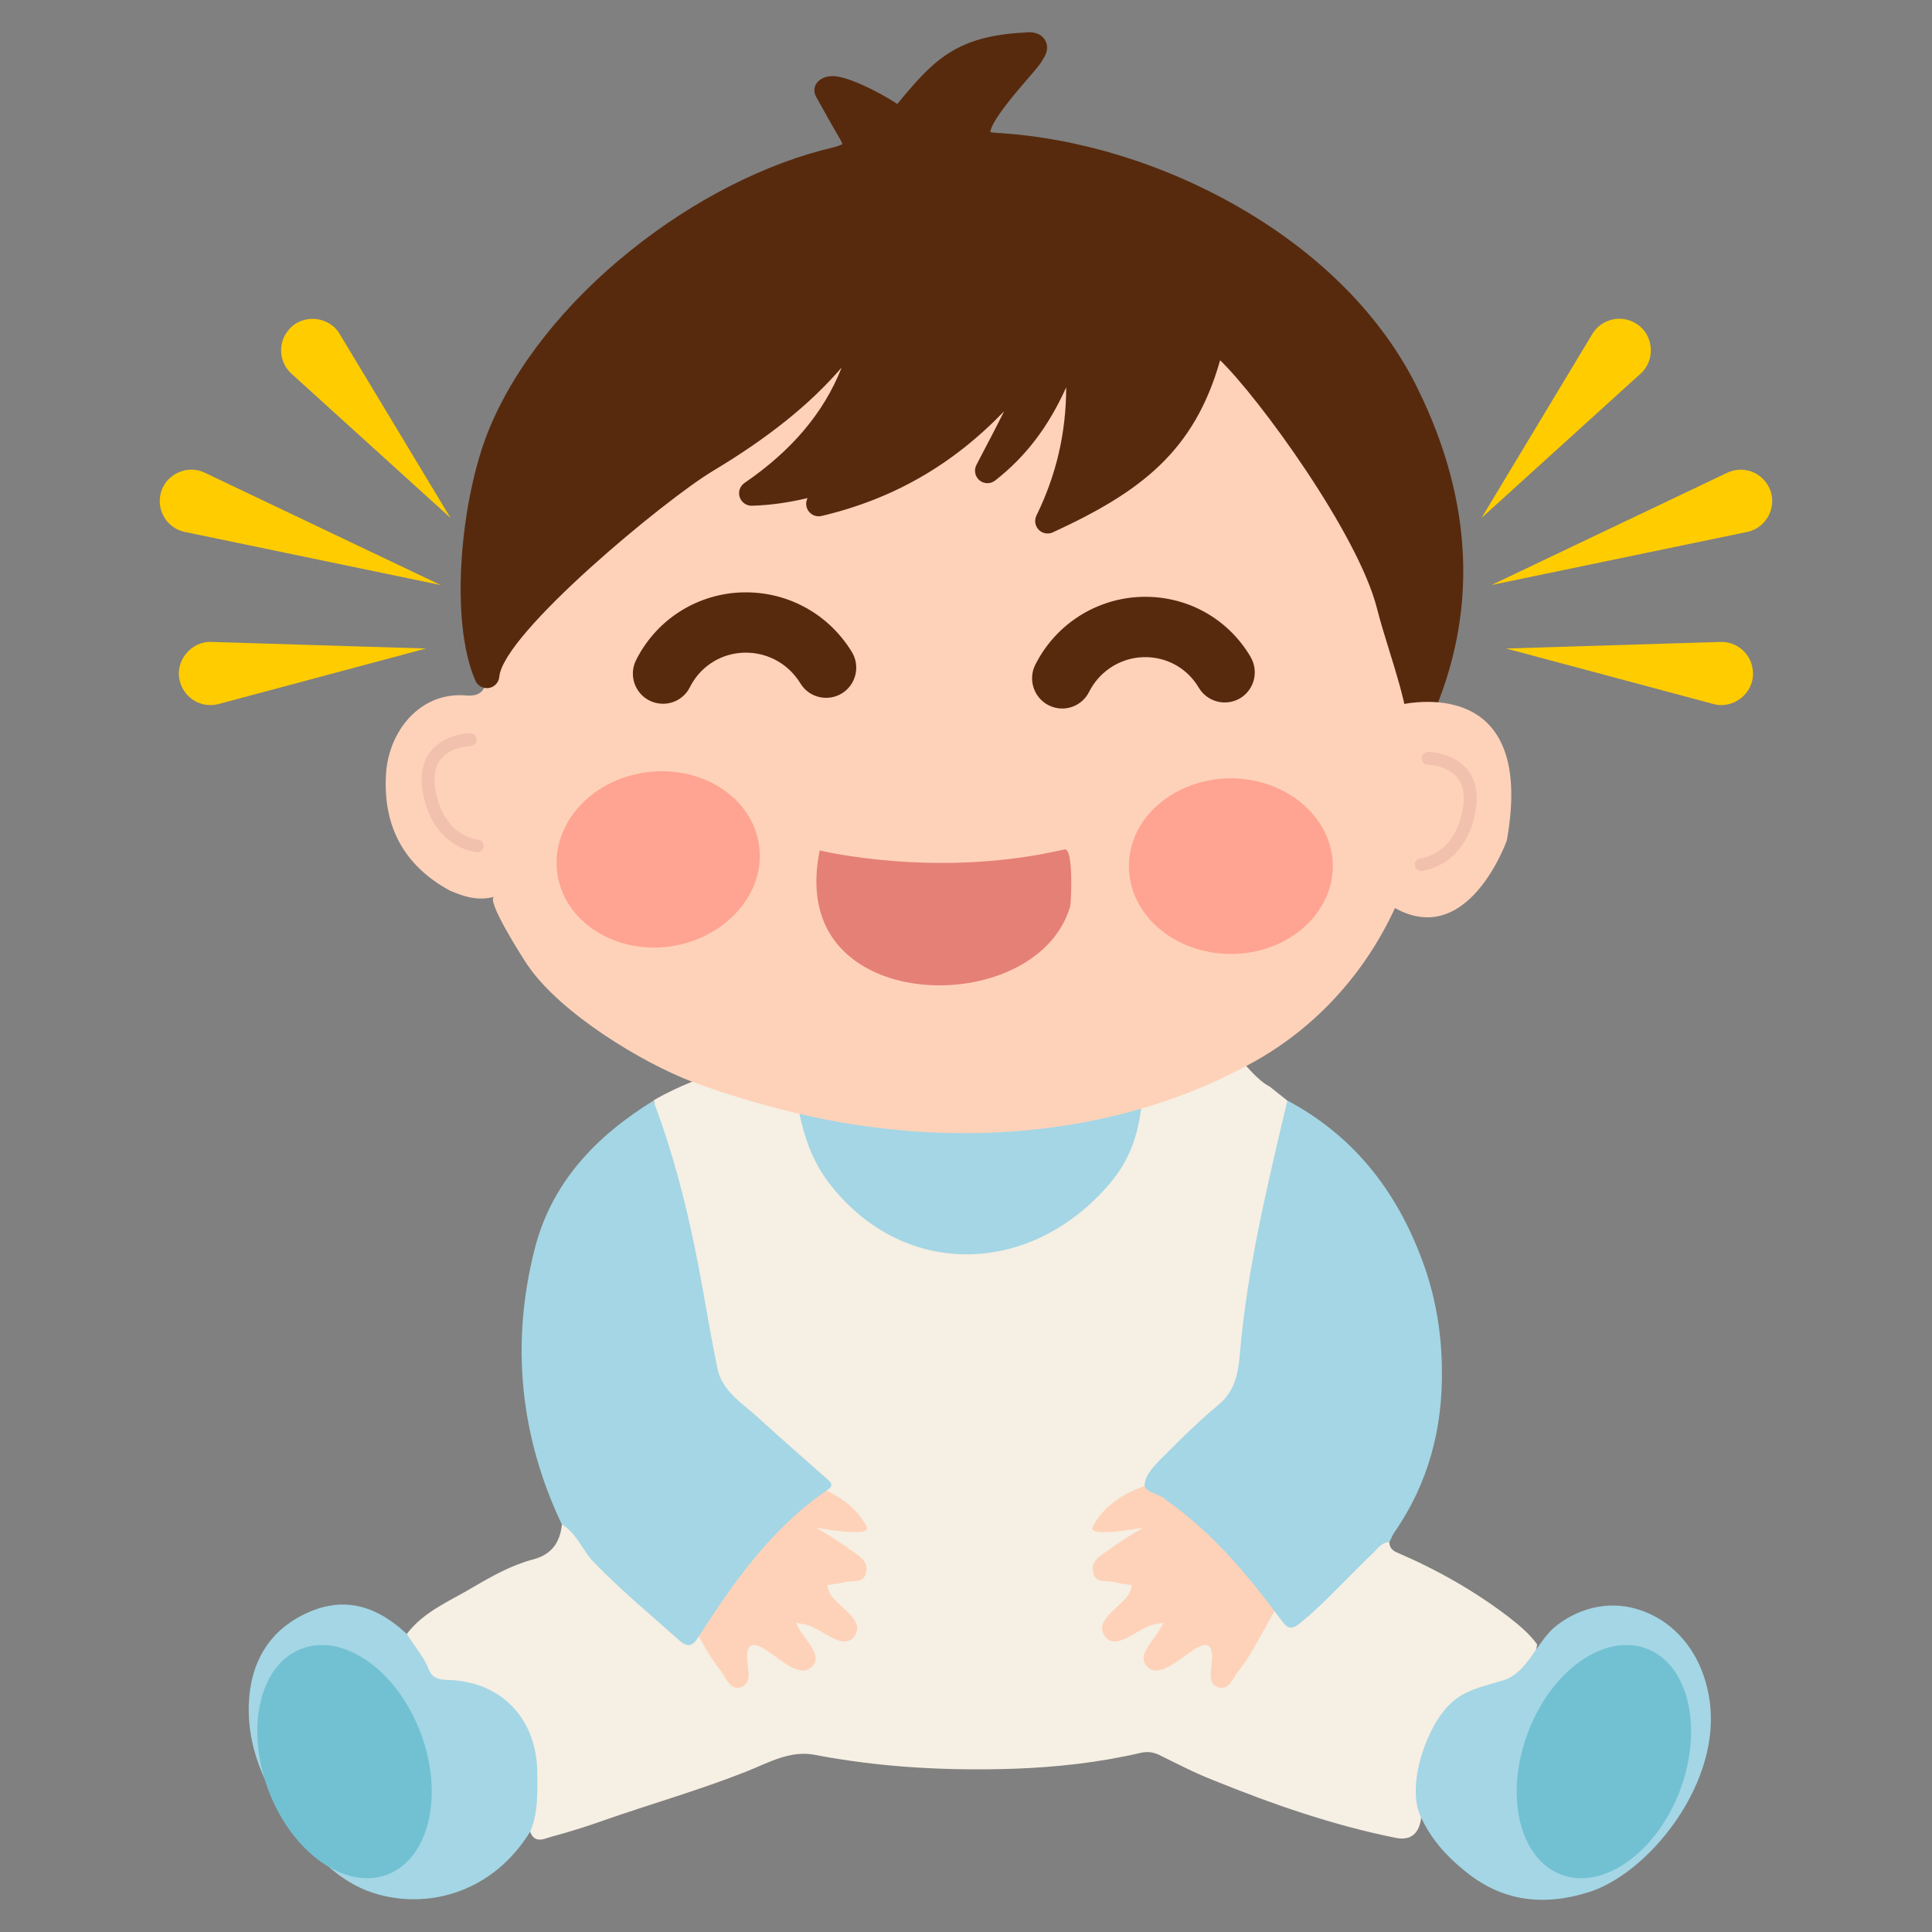
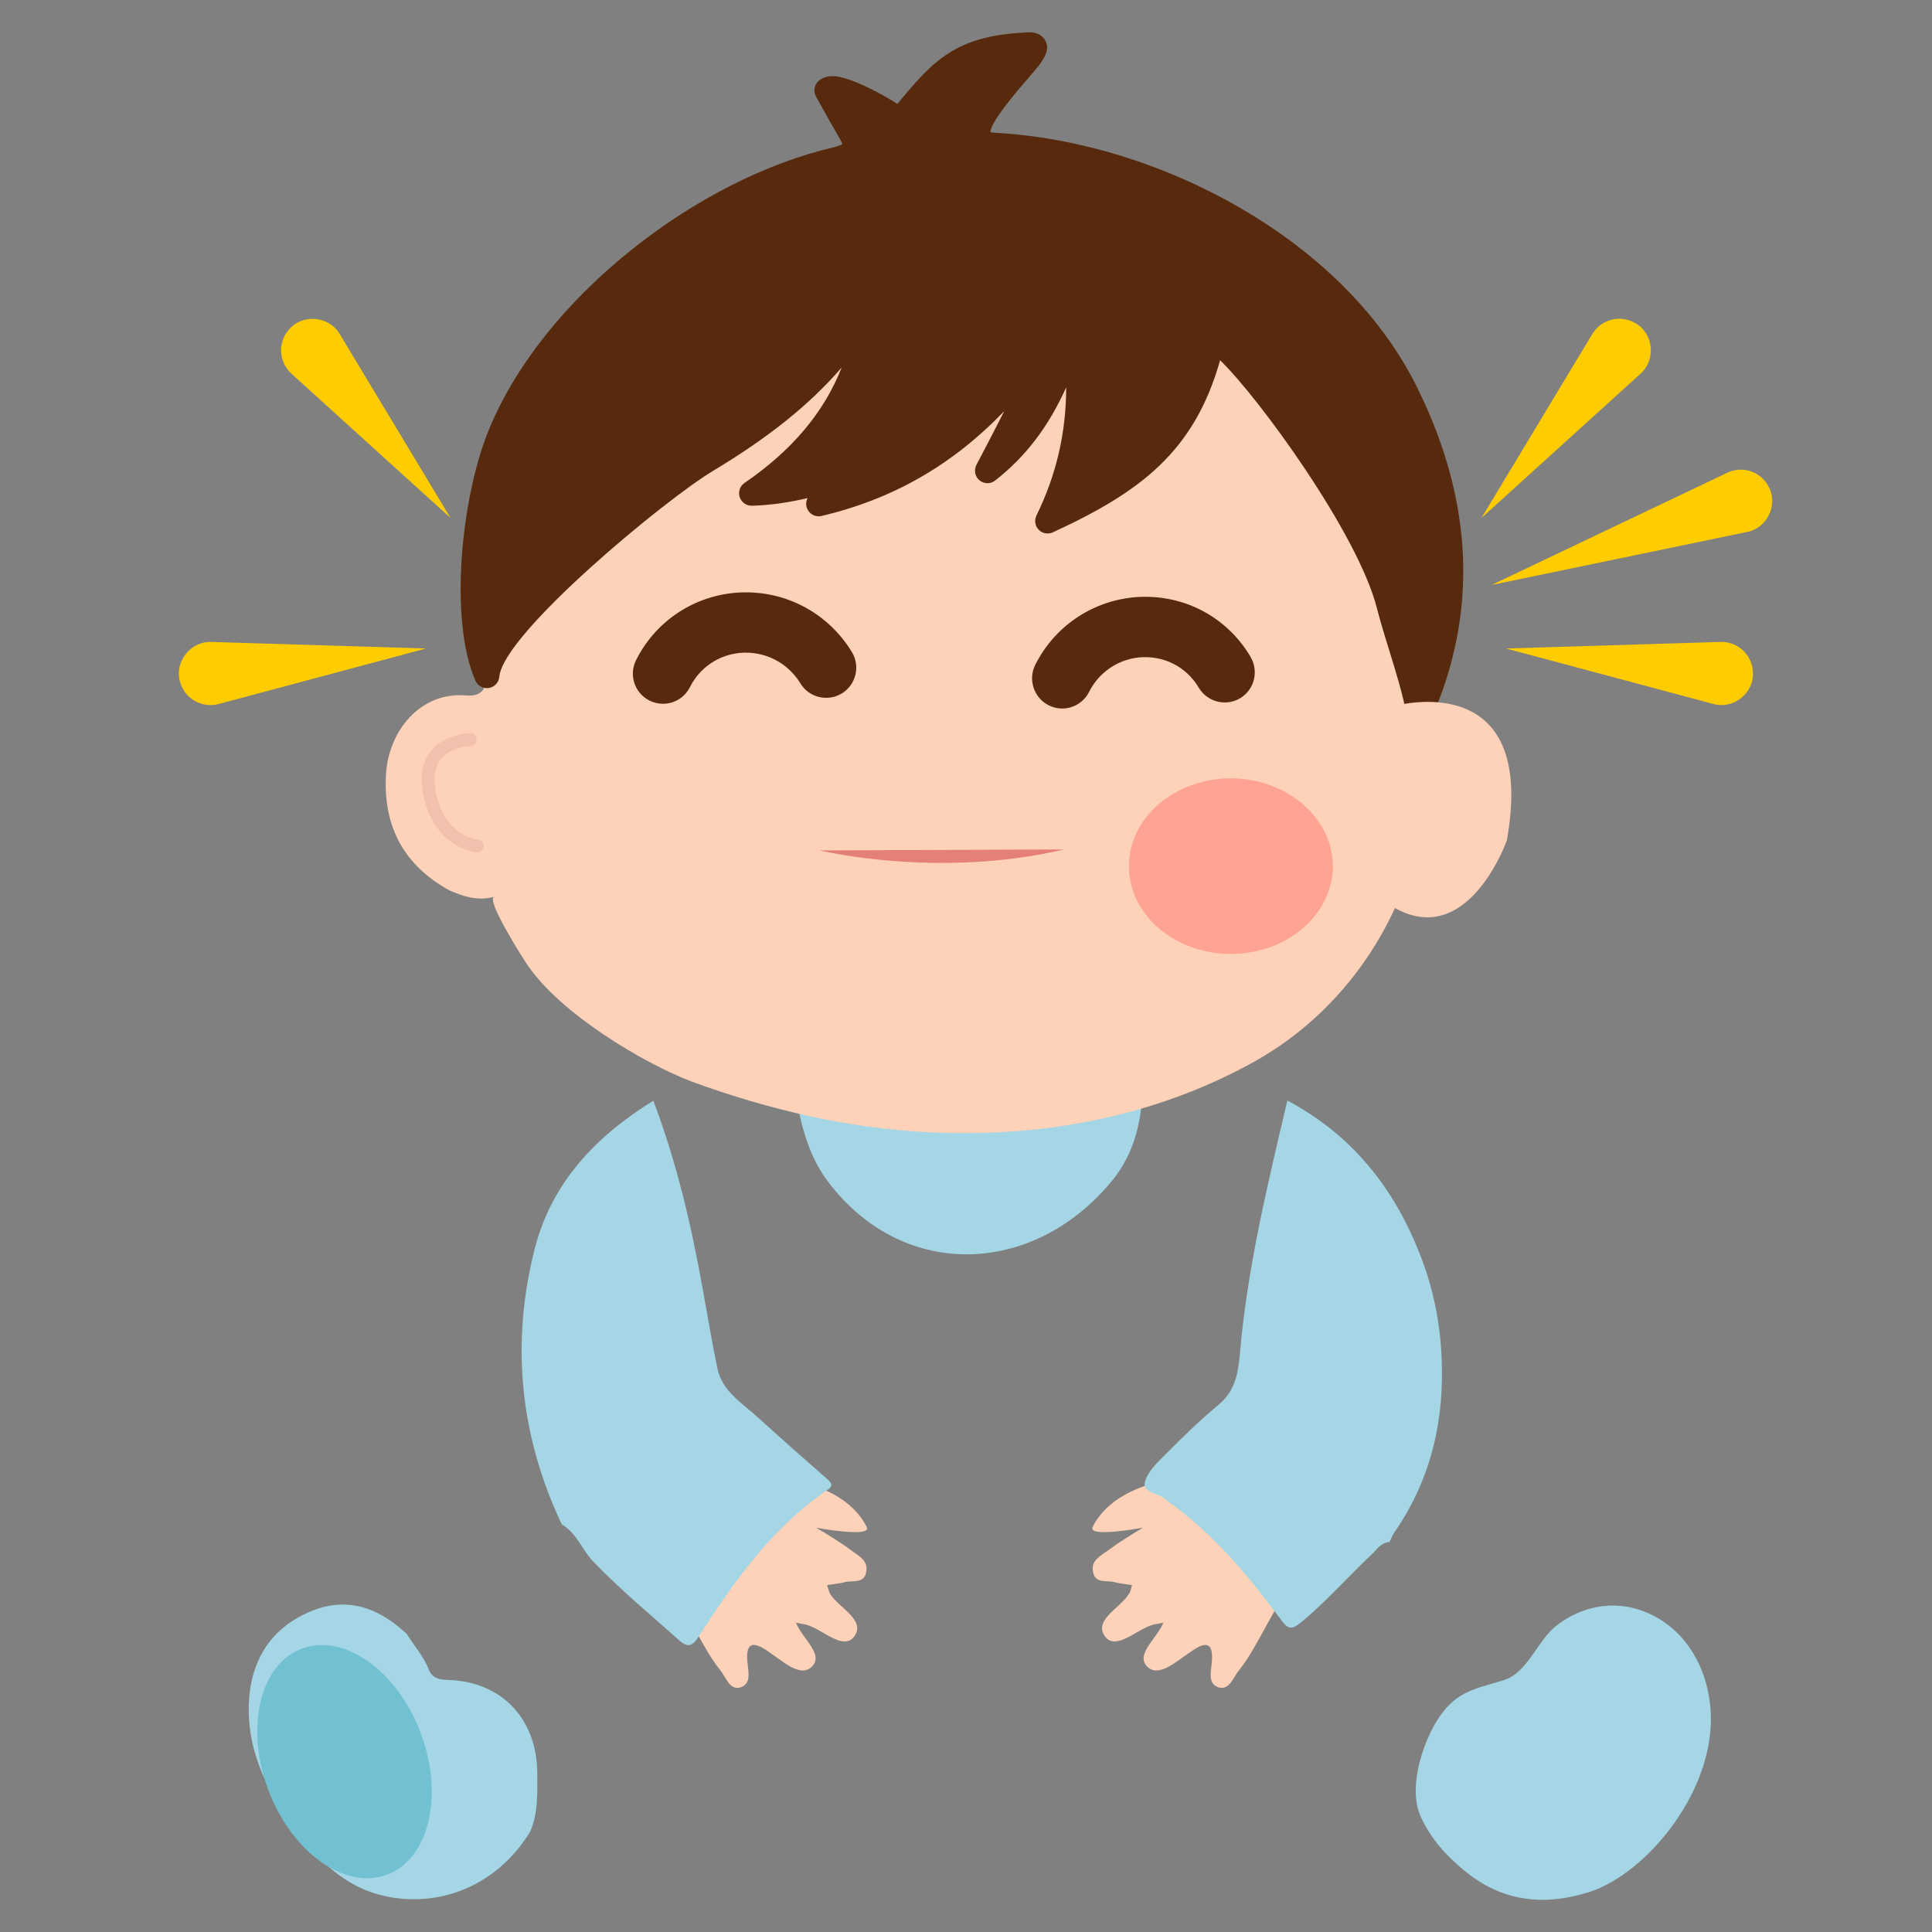
<svg xmlns="http://www.w3.org/2000/svg" viewBox="0 0 300 300" data-name="Capa 1" id="Capa_1">
  <rect x="0" y="0" width="300" height="300" fill="#808080" stroke="none" />
  <defs>
    <style>
      .cls-1 {
        fill: #fc0;
      }

      .cls-2 {
        fill: #fed2b9;
      }

      .cls-2, .cls-3, .cls-4, .cls-5, .cls-6, .cls-7 {
        fill-rule: evenodd;
      }

      .cls-3 {
        fill: #f6efe3;
      }

      .cls-4 {
        fill: #a4d6e5;
      }

      .cls-8 {
        fill: #572a0e;
      }

      .cls-5 {
        fill: #72c1d3;
      }

      .cls-6 {
        fill: #e58076;
      }

      .cls-7 {
        fill: #ffa492;
      }

      .cls-9 {
        fill: #f2c1ad;
      }
    </style>
  </defs>
-   <path d="M101.44,170.9c7.69-4.66,27.03-10.22,33.19-9.16,2.44.41-9.24,11.23-7.01,12.97,1.34.24,1.89,1.4,2.54,2.34,8.02,11.43,25.07,12.3,35.13,5.56,2.63-1.77,5.25-3.63,7.04-6.35.62-.91-3.7-7.15-2.72-7.68,4.15-.72,12.07-8.28,16.2-9.08,3.45-.63,7.86,7.53,11.32,9.2.94.74,1.82,1.46,2.76,2.2.76,1,.44,2.09.16,3.14-3.4,12.71-5.7,25.65-7.06,38.7-.21,2.12-1.12,3.82-2.63,5.29-2.56,2.57-5.53,4.73-7.97,7.42-.98,1.11-1.94,2.2-2.81,3.33-.75.99-.87,1.78.29,2.51,7.72,4.79,13.52,11.57,18.9,18.74,1.23,1.62,2.25,1.73,3.75.41,3.47-2.96,6.47-6.4,9.77-9.47.95-.87,1.69-2.39,3.44-1.52.03.8.41,1.28,1.19,1.62,6.16,2.64,11.95,5.91,17.3,9.98,1.66,1.3,3.25,2.61,4.47,4.29-.66,4.13-2.6,6.13-6.35,6.31-5.39.35-7.72,4.23-9.71,8.45-1.38,2.92-1.92,6.19-1.63,9.5.07.91.35,1.86-.32,2.65-.28,2.42-1.6,3.61-3.92,3.14-9.82-1.97-19.24-5.26-28.48-9.01-2.88-1.13-5.64-2.58-8.39-3.93-.97-.41-1.78-.5-2.84-.25-6.48,1.5-12.98,2.21-19.63,2.45-10.42.34-20.75-.21-31.02-2.18-3.76-.69-7.11,1.27-10.45,2.59-7.35,2.92-14.93,5.06-22.37,7.67-2.68.96-5.35,1.77-8.07,2.51-1.1.34-2.51,1.03-3.18-.8-.87-1.05-.18-2.11-.02-3.14.77-5.78.29-11.28-3.67-15.98-1.94-2.28-4.26-3.54-7.33-3.66-4.5-.07-7.6-3.19-8.14-7.95,2.67-3.51,6.7-5.1,10.29-7.25,2.97-1.74,6.01-3.45,9.35-4.32,2.82-.75,4.17-2.61,4.44-5.44,1.75-.31,2.31,1.17,3.1,2.17,4.26,5.78,9.86,10.2,15.27,14.8,1.01.88,1.76.62,2.45-.4.62-.91,1.22-1.86,1.84-2.74,4.62-6.94,9.63-13.53,16.42-18.53,1.42-1.02,1.42-1.77.12-2.9-4.25-3.82-8.57-7.64-12.73-11.6-1.78-1.68-2.82-3.69-3.31-6.07-2.06-9.79-3.28-19.78-6.17-29.47-.74-2.42-1.47-4.88-2.28-7.3-.41-1.24-.81-2.45-.5-3.75.21-.58.23,3.82,0,0Z" class="cls-3" />
  <path d="M220.68,282.25c-2.06-4.32.03-10.98,2.26-14.76,2.88-4.78,5.64-5.11,10.54-6.59,3.78-1.16,5.19-6.16,8.25-8.51,3.79-2.92,8.61-3.94,13.15-2.31,6.35,2.24,10.11,8.25,10.71,15.07,1.12,12.43-9.73,25.79-18.9,28.67-7.01,2.2-13.54,1.49-19.43-3.46-2.79-2.28-5.06-4.86-6.58-8.11Z" class="cls-4" />
  <path d="M63.16,253.7c1.15,1.9,2.63,3.5,3.44,5.57.52,1.3,1.59,1.55,2.88,1.59,8.33.19,13.87,5.97,13.95,14.4.01,3.12.15,6.25-1.1,9.16-5.75,9.32-15.45,11.93-23.4,9.8-5.38-1.4-9.35-5.26-12.6-9.5-4.47-5.88-7.92-12.37-7.7-19.98.22-6.81,3.36-12.03,9.88-14.64,4.69-1.87,9.04-.89,12.99,2.2.59.44,1.1.95,1.66,1.39Z" class="cls-4" />
  <path d="M111.92,229.1c-3.38,5.32-9.16,8.49-9.66,15.27,3.62,3.63,6.38,11.04,9.57,14.96.91,1.08,1.42,3.14,3.12,2.7,1.73-.56,1.26-2.34,1.12-3.83-.35-3.26.92-3.39,3.28-1.72,2.07,1.36,4.84,4.04,6.64,2.39,2.09-1.93-1.41-4.37-2.39-6.91.75.18,1.23.21,1.75.37,2.45.71,5.57,4.01,7.27,1.81,1.89-2.54-2.23-4.39-3.66-6.55-.22-.34-.32-.8-.53-1.46.98-.16,1.73-.21,2.53-.4,1.28-.46,3.28.37,3.56-1.75.31-1.71-1.31-2.45-2.45-3.32-1.68-1.25-3.5-2.34-5.33-3.44,0,0,8.67,1.61,7.85-.1-2.12-4.26-7.11-6.53-11.52-7.21-1.11-.15-10.7-1.51-11.13-.81Z" class="cls-2" />
  <path d="M192.33,229.1c3.37,5.32,9.13,8.49,9.66,15.27-3.66,3.63-6.41,11.04-9.57,14.96-.93,1.08-1.46,3.14-3.16,2.7-1.73-.56-1.22-2.34-1.1-3.83.32-3.26-.91-3.39-3.25-1.72-2.09,1.36-4.88,4.04-6.69,2.39-2.06-1.93,1.41-4.37,2.43-6.91-.74.18-1.26.21-1.75.37-2.44.71-5.6,4.01-7.29,1.81-1.88-2.54,2.25-4.39,3.63-6.55.27-.34.37-.8.54-1.46-.93-.16-1.71-.21-2.5-.4-1.28-.46-3.29.37-3.56-1.75-.35-1.71,1.29-2.45,2.45-3.32,1.69-1.25,3.48-2.34,5.31-3.44,0,0-8.66,1.61-7.82-.1,2.09-4.26,7.11-6.53,11.52-7.21,1.09-.15,10.69-1.51,11.14-.81Z" class="cls-2" />
  <path d="M101.44,170.9c3.59,9.45,5.89,19.24,7.66,29.16.74,4.13,1.44,8.26,2.28,12.34.75,3.72,3.94,5.49,6.45,7.83,3.56,3.24,7.17,6.4,10.8,9.6.85.74.4,1.19-.31,1.64-8.53,5.87-14.34,14.12-19.81,22.63-.97,1.58-1.75,1.8-3.11.55-4.39-3.91-8.95-7.7-13.09-11.97-1.87-1.83-2.66-4.57-5.07-5.97-6.51-13.72-7.95-28.09-4.22-42.75,2.62-10.35,9.55-17.56,18.43-23.04Z" class="cls-4" />
  <path d="M215.74,239.45c-1.26.07-1.87,1.06-2.63,1.81-3.72,3.48-7.05,7.34-11.02,10.61-1.62,1.34-2.13,1.08-3.26-.47-5.07-6.81-10.46-13.31-17.46-18.25-.07,0-.18-.06-.23-.18-1-1.13-3.62-1.13-3.39-2.61.23-1.59,1.79-3.1,3.06-4.36,2.7-2.71,5.41-5.38,8.35-7.82,2.54-2.08,3.07-4.73,3.35-7.72,1.12-13.43,4.31-26.48,7.39-39.57,10.68,5.68,17.4,14.64,21.34,25.92,1.76,5.1,2.6,10.36,2.66,15.73.16,9.2-2.1,17.82-7.39,25.42-.33.47-.5,1-.75,1.49Z" class="cls-4" />
  <path d="M65.29,269.02c3.69,9.69,1.35,19.58-5.14,22.07-6.53,2.45-14.77-3.36-18.45-13.05-3.67-9.69-1.38-19.58,5.14-22.03,6.5-2.49,14.78,3.35,18.45,13Z" class="cls-5" />
-   <path d="M237.26,269.02c-3.67,9.69-1.37,19.58,5.14,22.07,6.51,2.45,14.77-3.36,18.46-13.05,3.65-9.69,1.35-19.58-5.16-22.03-6.53-2.49-14.8,3.35-18.44,13Z" class="cls-5" />
  <path d="M176.88,174.11c-.65,3.33-1.91,6.55-4.51,9.61-12.08,14.3-31.72,15.05-43.36.34-4.92-6.19-5.09-13.16-6.61-20.55-1.88-9.11-4.57-20.2-3.53-20.2,13.62-.07,47.44-18.97,61.05-19.19,1.94-.02-1.01,24.3-2.04,39.1-.28,3.89-.34,7.49-1,10.89Z" class="cls-4" />
  <path d="M125.91,173.36c-6.22-1.36-12.51-3.2-18.49-5.41-7.75-2.96-20.34-10.57-25.46-18.03-.63-.9-6.64-10.3-5.2-10.67-2.6.69-4.75-.03-6.97-.99-7.07-3.89-10.29-9.89-9.86-17.93.35-6.78,5.32-12.96,12.45-12.34,2.35.19,3.12-.93,3.2-3.09.31-4.66.21-9.45,1.4-14.05.81-7.71,2.76-15.04,5.69-22.25,1.38-3.21,3.34-4.95,6.95-5.57,17.08-2.99,30.11-12.62,40.67-25.98,1.16-1.46,1.9-4.47,4.29-3.32,2.12,1,1.09,3.7.62,5.63-2.25,8.98,18.83-3.85,12.01,1.28,2.59-.87-8.42,14.23-5.23,12.77,1.25-.55-8.52,3.21-7.75,4.67.75,1.52-.54,2.51-1.78,3.24-.45.25-.92.53-1.41.74.4-.13.72-.31,1.1-.49,6.11-3.2,11.99-6.03,16.99-10.39,3.84-3.32,6.97-7.08,9.91-11.15.91-1.28,1.94-3.54,3.7-2.49,1.85,1.09.75,3.2-.02,4.78-1.68,4.36-3.97,8.54-6.14,11.76,2.59-2.93,4.09-7.46,6.11-11.72.28-.69.72-1.09.9-1.71.44-1.34.87-3.11,2.53-3.02,1.85.15,2.07,2.09,2.19,3.54.49,7.64,9.77-3.77,6.85,3.72,1.6-.09-2.81,17.82-1.75,17.04,8.38-6.49,10.27-14.27,13.2-24.72.43-1.58,27.67,23.09,32.08,35.46,1.81,5.16,2.13,10.69,3.06,16.04.29,1.75.37,3.58.95,5.26.41,5.82-1.01,11.46-2.32,17.04-.23,1.1,1.95,10.89-.12,19.46-3.43,14.3-12.21,26.83-25.21,34.22-20.77,11.7-45.96,13.72-69.15,8.67Z" class="cls-2" />
  <path d="M220.14,60.34c-5.41-11.04-14.96-20.76-27.63-28.09-11.74-6.8-25.22-10.93-37.97-11.63-.39-.02-.63-.07-.76-.11.1-1.71,4.33-6.58,5.75-8.22,1.42-1.64,2.06-2.39,2.37-3.01.74-1.06.89-2.04.45-2.92-.25-.5-.91-1.35-2.53-1.35h0c-.2,0-.42.01-.67.04-10.68.53-14.22,4.29-19.81,11.09-2.77-1.8-7.65-4.32-10.04-4.32-.9,0-1.65.26-2.21.77-.67.61-.83,1.6-.39,2.39.34.61.68,1.22,1.02,1.83.82,1.47,1.67,3,2.57,4.53.32.53.46.86.51,1.04-.18.11-.57.28-1.34.49-10.5,2.44-21.7,8.13-31.54,16.03-10.21,8.18-18.03,18.07-22.02,27.85-4.36,10.68-6.17,29.6-2.08,38.94.31.71,1.02,1.16,1.78,1.16.1,0,.21,0,.31-.02.87-.14,1.54-.85,1.62-1.74.63-6.77,25.82-27.57,33.2-31.98,8.57-5.14,15.01-10.29,19.96-16.04-2.74,6.98-7.73,12.89-15.08,17.92-.71.49-1.02,1.38-.75,2.2.26.8,1.01,1.34,1.84,1.34.02,0,.04,0,.06,0,3.1-.09,5.95-.55,8.64-1.19-.27.53-.3,1.17-.02,1.74.33.68,1.01,1.09,1.74,1.09.15,0,.3-.02.45-.05,11.04-2.61,20.28-7.87,28.35-16.26-1.21,2.44-2.46,4.8-3.68,7.14l-.62,1.19c-.42.81-.23,1.8.47,2.39.36.3.8.45,1.24.45s.84-.14,1.19-.41c4.7-3.67,8.26-8.29,11.04-14.48-.02,7.14-1.54,13.61-4.62,19.91-.36.74-.22,1.62.35,2.21.37.38.88.58,1.39.58.27,0,.55-.06.81-.18,13.6-6.26,21.96-12.54,25.97-26.72,6.07,5.88,21.42,26.97,24.35,38.51.55,2.16,1.25,4.41,1.92,6.58,1.07,3.45,2.17,7.01,2.75,10.33.15.84.82,1.49,1.67,1.59.08.01.16.01.24.01.76,0,1.46-.44,1.77-1.15,7.36-16.48,6.68-33.79-2.02-51.46Z" class="cls-8" />
-   <path d="M117.88,131.3c1.03,7.42-5.2,14.45-13.86,15.67-8.63,1.18-16.49-3.94-17.49-11.41-1.01-7.46,5.17-14.51,13.84-15.64,8.66-1.15,16.49,3.95,17.5,11.38Z" class="cls-7" />
  <path d="M206.97,134.52c-.06,7.52-7.13,13.64-15.9,13.61-8.73-.03-15.8-6.13-15.77-13.64-.02-7.55,7.11-13.59,15.83-13.64,8.77.06,15.8,6.13,15.84,13.67Z" class="cls-7" />
  <path d="M216.68,109.59s22.15-6.16,17.3,20.91c0,0-6.78,19.27-19.8,8.85" class="cls-2" />
-   <path d="M127.28,132.05s18.19,4.47,37.98-.15c1.5-.37,1.06,8.21.93,8.8-4.48,15.49-34.04,16.91-38.73,1.09-.81-2.67-.96-5.83-.18-9.75Z" class="cls-6" />
+   <path d="M127.28,132.05s18.19,4.47,37.98-.15Z" class="cls-6" />
  <g>
    <path d="M194.2,102.01c-3.81-6.44-10.83-9.99-18.34-9.24-6.51.7-12.15,4.6-15.1,10.45-1.16,2.3-.23,5.12,2.06,6.29.65.33,1.38.51,2.11.51,1.77,0,3.38-.99,4.18-2.58,1.51-2.99,4.4-5,7.71-5.35,3.83-.38,7.39,1.42,9.33,4.7,1.31,2.21,4.19,2.95,6.41,1.64,2.21-1.32,2.94-4.2,1.63-6.41Z" class="cls-8" />
    <path d="M113.91,92.07c-6.54.67-12.19,4.56-15.14,10.43-1.16,2.3-.23,5.12,2.07,6.28.65.33,1.38.5,2.11.5,1.78,0,3.38-.99,4.18-2.58,1.5-2.99,4.38-4.98,7.71-5.31,3.82-.37,7.44,1.44,9.45,4.73.65,1.07,1.68,1.82,2.9,2.11,1.22.29,2.47.09,3.54-.56,2.19-1.35,2.89-4.23,1.54-6.44-3.89-6.36-10.91-9.87-18.35-9.16Z" class="cls-8" />
  </g>
  <path d="M69.95,80.42l-24.69-22.39c-2.01-1.82-2.16-4.92-.34-6.92,2.13-2.43,6.21-2.02,7.83.76,0,0,17.2,28.55,17.2,28.55h0Z" class="cls-1" />
-   <path d="M68.4,90.84l-39.7-8.24c-2.64-.55-4.34-3.13-3.79-5.78.59-3.07,4.09-4.79,6.88-3.42,0,0,36.6,17.43,36.6,17.43h0Z" class="cls-1" />
  <path d="M66.15,100.7l-32.2,8.62c-2.62.7-5.3-.85-6-3.47-.89-3.11,1.67-6.31,4.88-6.17,0,0,33.31,1.02,33.31,1.02h0Z" class="cls-1" />
  <path d="M230.05,80.42l17.2-28.55c1.4-2.32,4.41-3.07,6.73-1.67,2.8,1.62,3.18,5.7.76,7.83,0,0-24.69,22.39-24.69,22.39h0Z" class="cls-1" />
  <path d="M231.6,90.84l36.6-17.43c2.44-1.16,5.35-.13,6.51,2.31,1.38,2.8-.36,6.29-3.42,6.88,0,0-39.7,8.24-39.7,8.24h0Z" class="cls-1" />
  <path d="M233.84,100.7l33.31-1.02c2.71-.08,4.97,2.04,5.05,4.75.15,3.23-3.07,5.76-6.17,4.88,0,0-32.2-8.62-32.2-8.62h0Z" class="cls-1" />
-   <path d="M220.68,135.25c-.52,0-.96-.4-1-.92-.04-.55.37-1.03.92-1.07.21-.02,5.26-.54,6.53-7.61.38-2.1.09-3.75-.86-4.91-1.57-1.91-4.5-1.98-4.53-1.99-.55,0-.99-.46-.98-1.01,0-.55.45-.99,1-.99h.01c.16,0,3.87.07,6.04,2.7,1.35,1.63,1.79,3.83,1.3,6.54-1.56,8.64-8.28,9.24-8.35,9.25-.03,0-.05,0-.08,0Z" class="cls-9" />
  <path d="M74.09,132.34s-.05,0-.08,0c-.07,0-6.79-.61-8.35-9.25-.49-2.71-.05-4.91,1.3-6.54,2.17-2.63,5.88-2.7,6.04-2.7.53-.04,1.01.44,1.01.99,0,.55-.43,1-.99,1.01-.05,0-2.97.08-4.53,1.99-.95,1.16-1.24,2.81-.86,4.91,1.28,7.07,6.33,7.59,6.54,7.61.55.05.96.53.91,1.08-.04.52-.48.92-.99.92Z" class="cls-9" />
</svg>